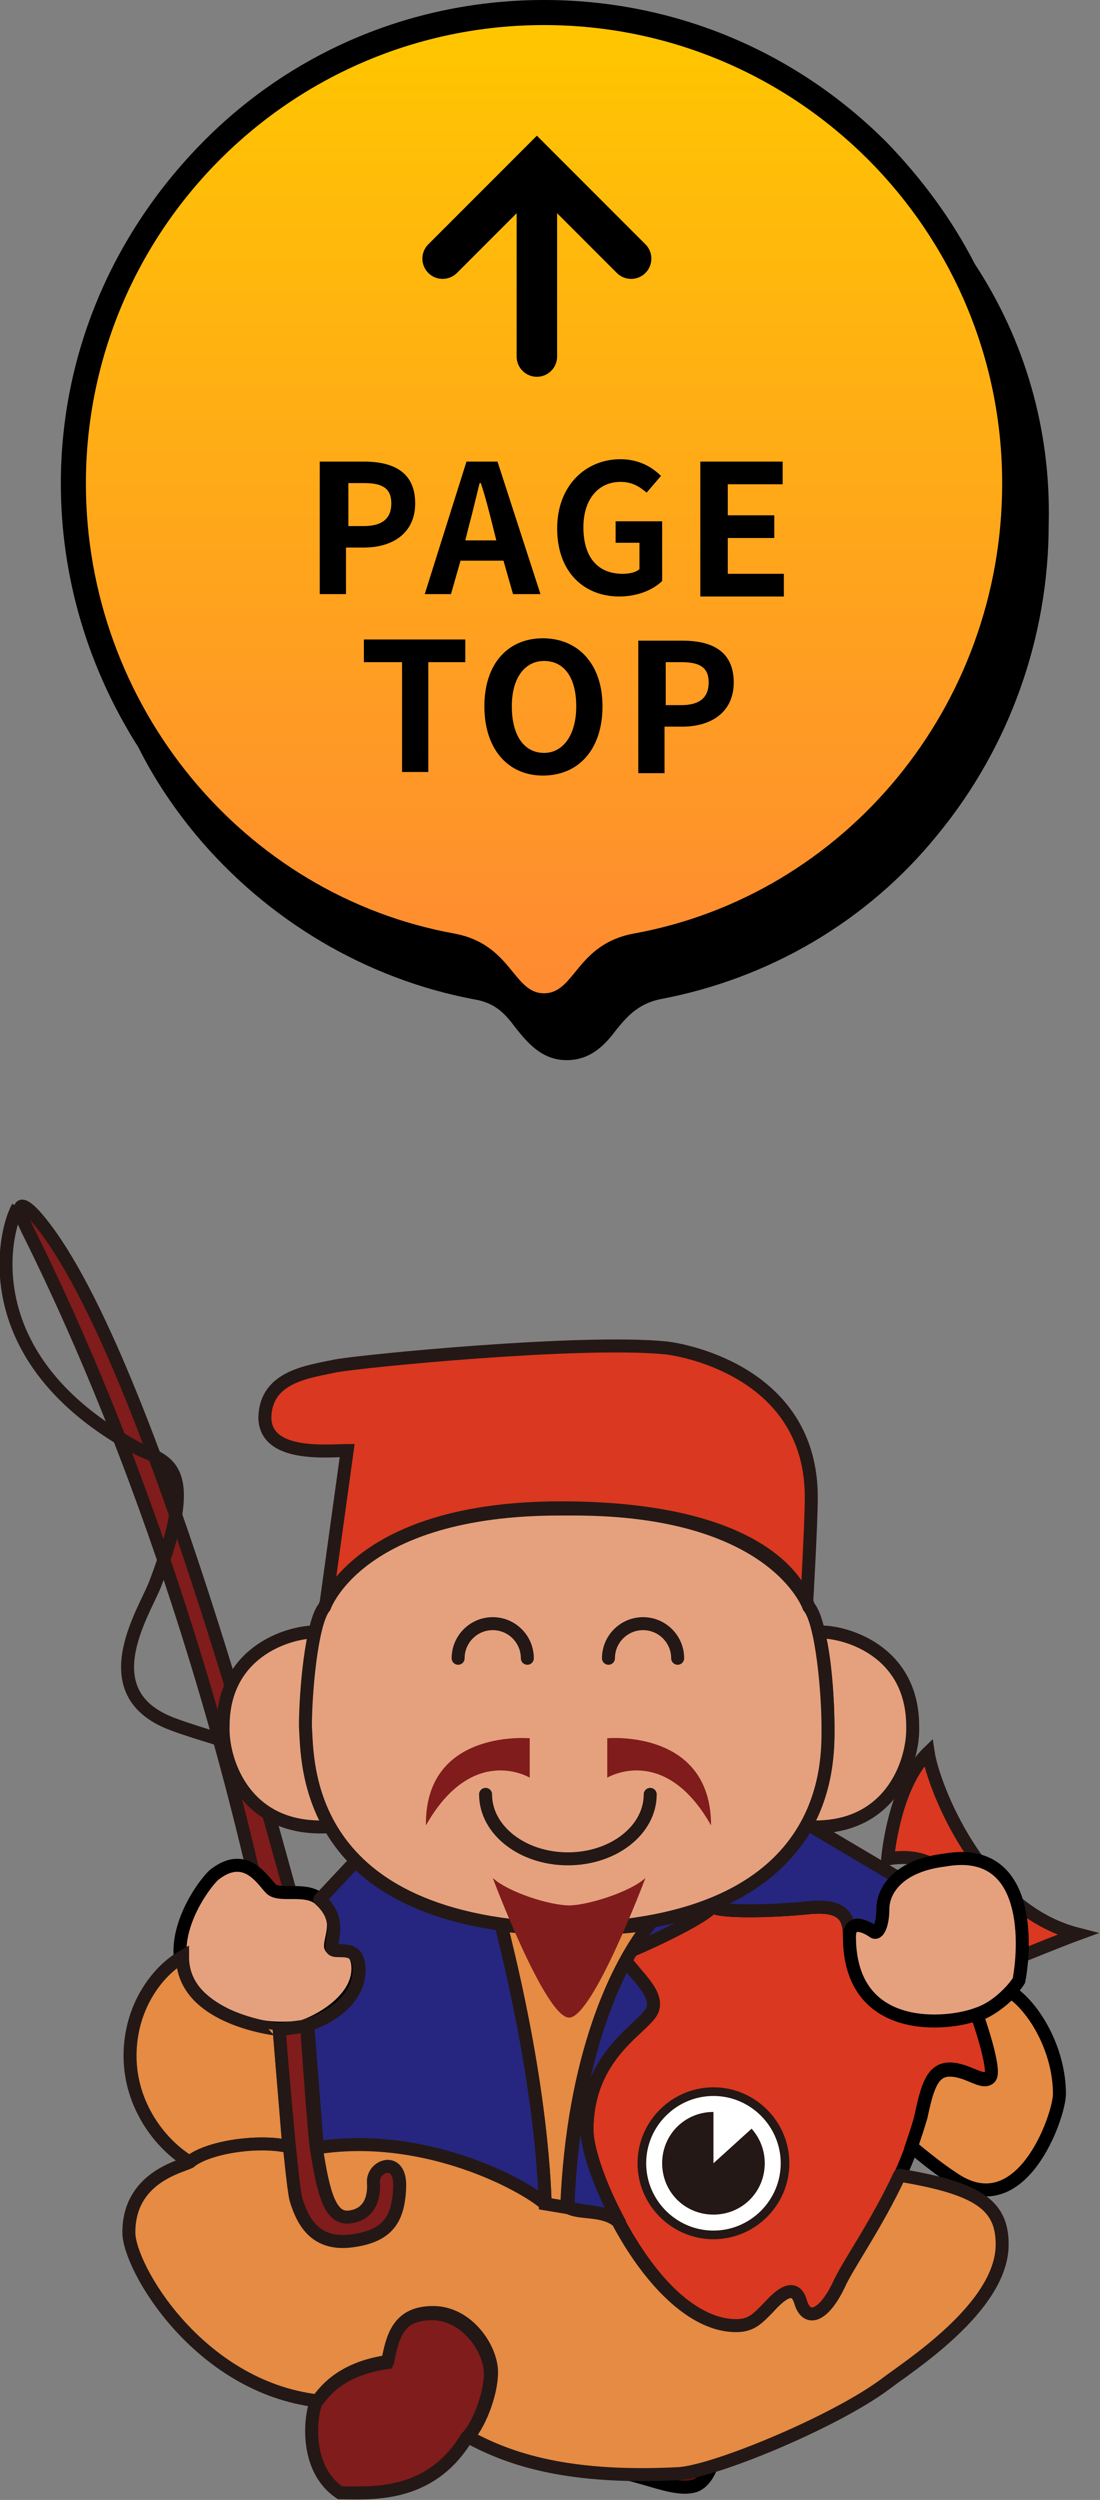
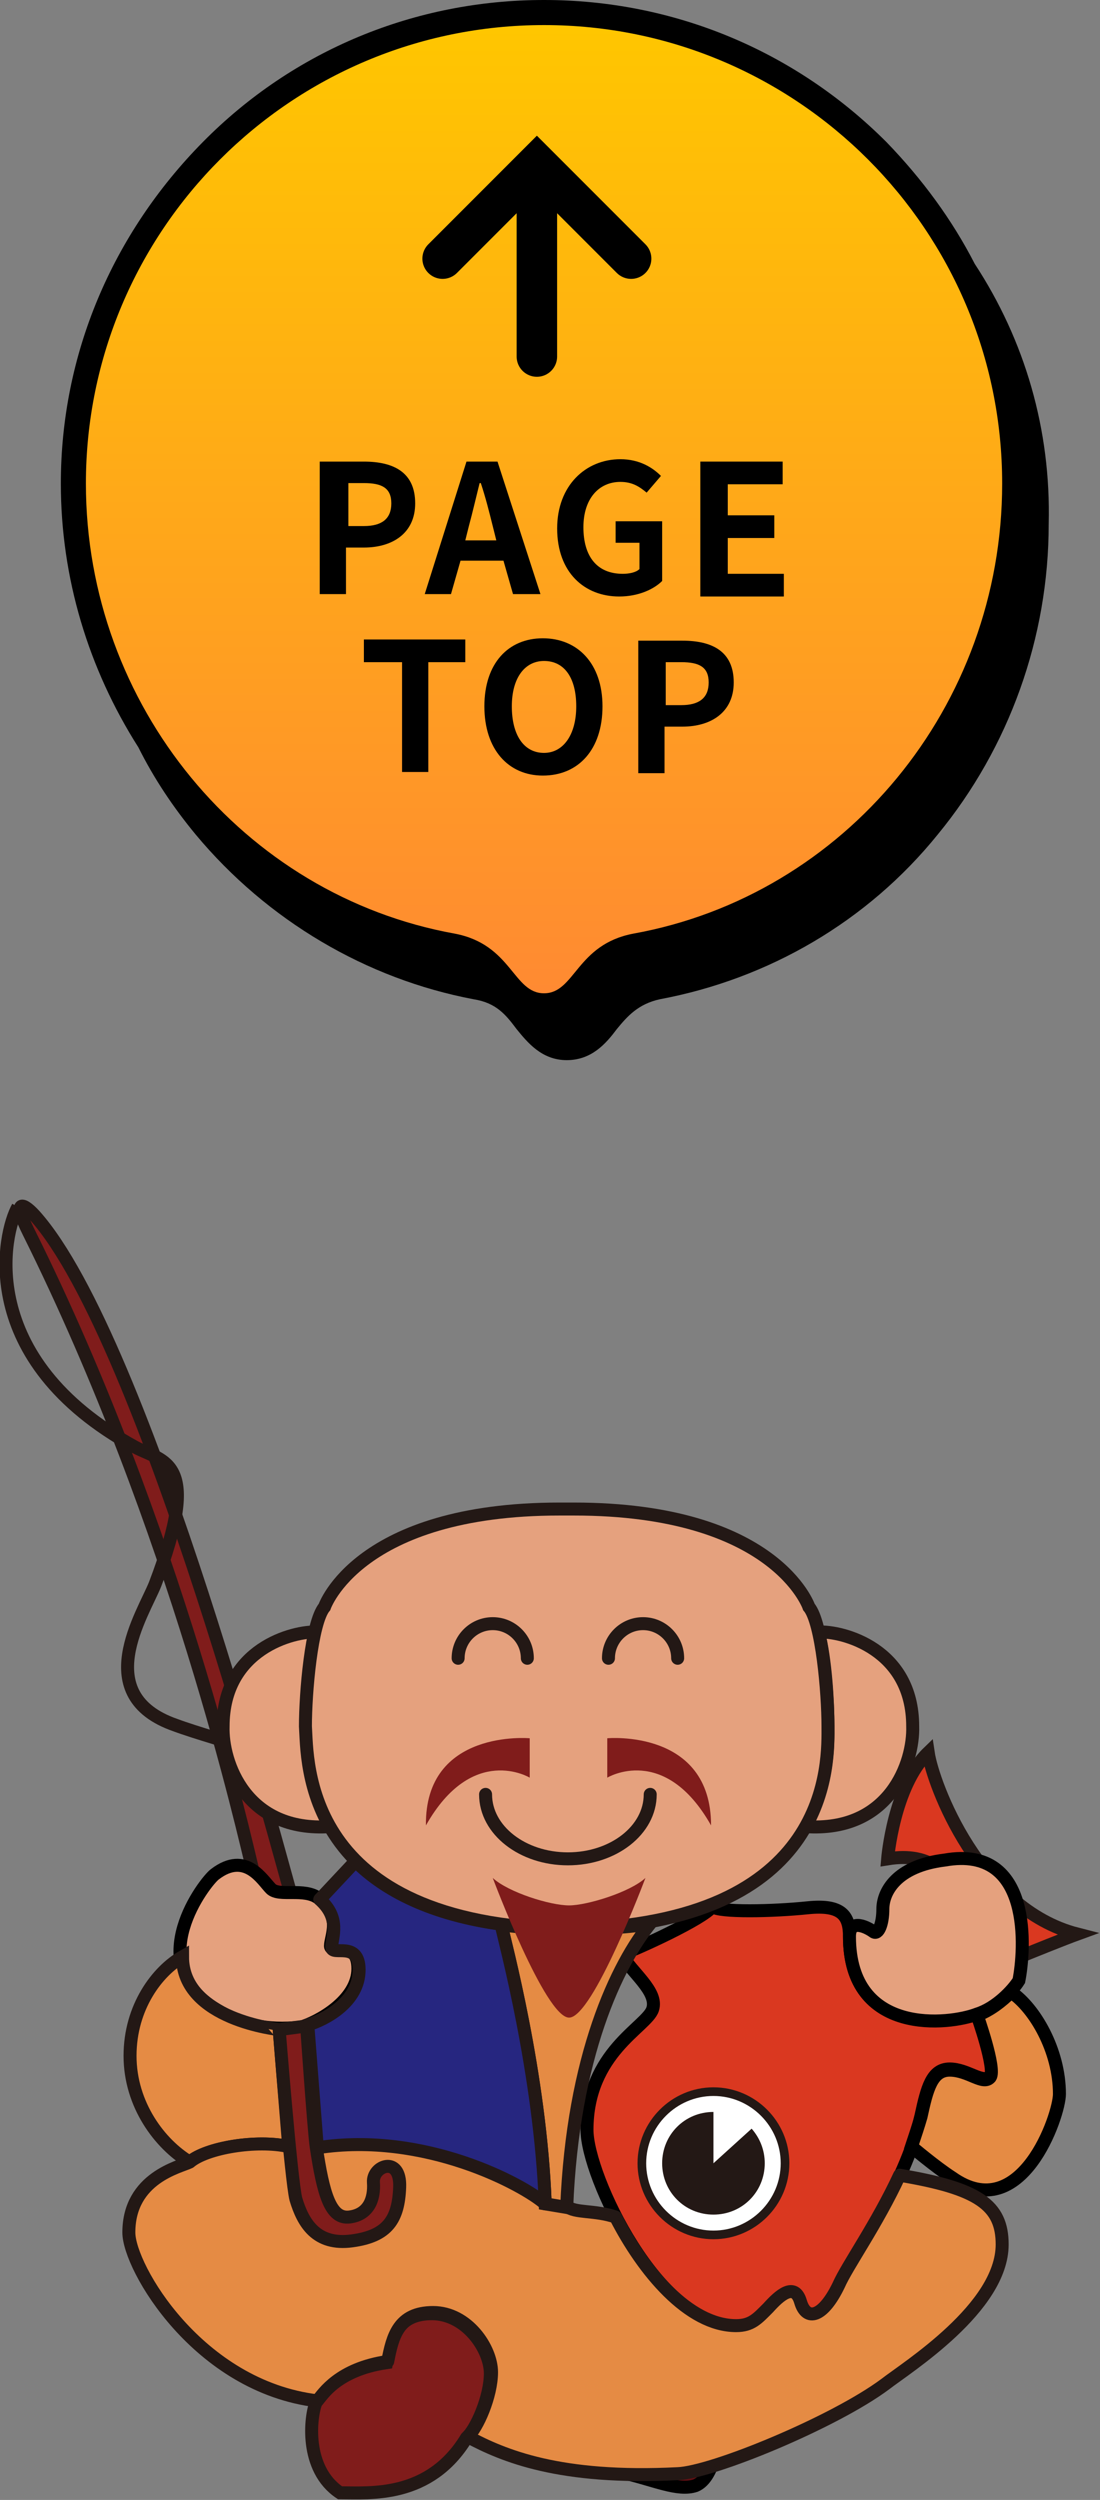
<svg xmlns="http://www.w3.org/2000/svg" version="1.1" id="レイヤー_1" x="0px" y="0px" viewBox="0 0 92.2 209.4" style="enable-background:new 0 0 92.2 209.4;" xml:space="preserve">
  <rect x="0" y="0" width="92.2" height="209.4" fill="#808080" stroke="none" />
  <style type="text/css">
	.st0{fill:url(#SVGID_1_);}
	.st1{enable-background:new    ;}
	.st2{fill:none;stroke:#000000;stroke-width:3.392;stroke-linecap:round;stroke-miterlimit:10;}
	.st3{fill:#801C1B;stroke:#231815;stroke-width:1.088;}
	.st4{fill:#E5A17E;stroke:#000000;stroke-width:1.088;}
	.st5{fill:#E58B44;stroke:#231815;stroke-width:1.088;}
	.st6{fill:#DA3820;stroke:#000000;stroke-width:1.088;}
	.st7{fill:#DA3820;stroke:#231815;stroke-width:1.088;}
	.st8{fill:#E58B44;stroke:#000000;stroke-width:1.088;}
	.st9{fill:#610F13;stroke:#000000;stroke-width:1.088;}
	.st10{fill:#E58B44;stroke:#231815;stroke-width:1.088;stroke-linejoin:round;}
	.st11{fill:#FFFFFF;stroke:#231815;stroke-width:0.725;}
	.st12{fill:#231815;}
	.st13{fill:none;stroke:#231815;stroke-width:1.088;}
	.st14{fill:#E5A17E;stroke:#231815;stroke-width:1.088;}
	.st15{fill:#262680;stroke:#231815;stroke-width:1.088;}
	.st16{fill:#262680;stroke:#231815;stroke-width:1.088;stroke-linejoin:round;}
	.st17{fill:none;stroke:#231815;stroke-width:1.088;stroke-linecap:round;}
	.st18{fill:#801C1B;}
</style>
  <g>
    <g>
      <path d="M81.7,22.1c-1.9-3.7-4.4-7.1-7.4-10.2C66.6,4.2,56.4,0,45.6,0C34.8,0,24.6,4.2,17,11.9S5.1,29.7,5.1,40.5    c0,7.9,2.3,15.5,6.5,22.1c1.3,2.6,2.9,5,4.8,7.3c6,7.2,14.3,12.1,23.3,13.8c1.9,0.3,2.7,1.3,3.6,2.5c0.9,1.1,2.1,2.6,4.2,2.6    s3.3-1.4,4.2-2.6c0.9-1.1,1.8-2.1,3.6-2.5c9.1-1.7,17.4-6.5,23.3-13.8c6-7.3,9.3-16.5,9.3-26C88.1,36,85.9,28.5,81.7,22.1z" />
      <linearGradient id="SVGID_1_" gradientUnits="userSpaceOnUse" x1="45.62" y1="83.198" x2="45.62" y2="2.124">
        <stop offset="4.993059e-09" style="stop-color:#FF8A32" />
        <stop offset="0.999" style="stop-color:#FFC600" />
      </linearGradient>
      <path class="st0" d="M45.6,2.1C24.4,2.1,7.2,19.3,7.2,40.5c0,18.6,13.2,34.5,30.9,37.7c4.8,0.9,4.9,5,7.5,5c2.6,0,2.7-4.1,7.5-5    C70.8,75,84,59.2,84,40.5C84,19.3,66.8,2.1,45.6,2.1z" />
    </g>
    <g id="グループ_1570" transform="translate(-1503 -9148.836)">
      <g class="st1">
        <path d="M1529.9,9187.5h3.6c2.5,0,4.3,0.9,4.3,3.5c0,2.5-1.9,3.7-4.3,3.7h-1.5v3.9h-2.2V9187.5z M1533.5,9192.9     c1.5,0,2.3-0.6,2.3-1.9c0-1.3-0.8-1.7-2.3-1.7h-1.3v3.6H1533.5z" />
        <path d="M1542.1,9187.5h2.6l3.6,11.1h-2.3l-0.8-2.8h-3.6l-0.8,2.8h-2.2L1542.1,9187.5z M1542,9194.1h2.6l-0.3-1.2     c-0.3-1.2-0.6-2.4-1-3.6h-0.1c-0.3,1.2-0.6,2.5-0.9,3.6L1542,9194.1z" />
        <path d="M1549.7,9193.1c0-3.6,2.4-5.8,5.3-5.8c1.6,0,2.7,0.7,3.4,1.4l-1.2,1.4c-0.6-0.5-1.2-0.9-2.2-0.9c-1.8,0-3.1,1.4-3.1,3.8     c0,2.4,1.1,3.9,3.3,3.9c0.5,0,1.1-0.1,1.4-0.4v-2.2h-2v-1.8h3.9v5c-0.7,0.7-2,1.3-3.6,1.3     C1552,9198.8,1549.7,9196.8,1549.7,9193.1z" />
        <path d="M1561.8,9187.5h6.8v1.9h-4.6v2.6h3.9v1.9h-3.9v3h4.7v1.9h-7V9187.5z" />
        <path d="M1536.6,9204.3h-3.1v-1.9h8.5v1.9h-3.1v9.2h-2.2V9204.3z" />
        <path d="M1543.6,9208c0-3.6,2-5.7,4.9-5.7c2.9,0,5,2.1,5,5.7s-2,5.8-5,5.8C1545.6,9213.8,1543.6,9211.6,1543.6,9208z      M1551.3,9208c0-2.4-1-3.8-2.7-3.8c-1.6,0-2.7,1.4-2.7,3.8c0,2.4,1,3.9,2.7,3.9C1550.2,9211.9,1551.3,9210.4,1551.3,9208z" />
        <path d="M1556.6,9202.5h3.6c2.5,0,4.3,0.9,4.3,3.5c0,2.5-1.9,3.7-4.3,3.7h-1.5v3.9h-2.2V9202.5z M1560.1,9207.9     c1.5,0,2.3-0.6,2.3-1.9c0-1.3-0.8-1.7-2.3-1.7h-1.3v3.6H1560.1z" />
      </g>
      <path id="パス_2732" class="st2" d="M1548,9178.7v-16.1 M1555.9,9170.5l-7.9-7.9l-7.9,7.9" />
    </g>
    <g>
      <path class="st3" d="M24.4,158.7c-0.3-0.4-1.1,0.1-1.6-0.4c-0.3-0.3-0.9-1.1-1.6-1.6c-0.7-2.8-6.4-28.6-18.8-53.5    c-1.3-2.6-0.6-2.6,0.5-1.4C12.3,112.3,23.8,156.9,24.4,158.7L24.4,158.7z" />
      <path class="st4" d="M25.2,169.8c1.4-0.4,4.8-2.2,4.8-4.9c0-2.5-2.3-1.2-2.3-1.9c0-0.8,1-2.5-1-4c-1.2-0.9-3.3-0.1-4-0.8    c-0.7-0.7-2.1-3.2-4.7-1.2c-0.8,0.6-6.2,7.5,0.1,11.3C20.2,169.6,22.3,170.1,25.2,169.8L25.2,169.8z" />
      <path class="st5" d="M15.3,163.9c-2.1,1.2-4.4,4.2-4.4,8.3c0,4.1,2.5,7.4,5,8.9c1.4-1.2,5.6-1.9,8.3-1.3l-0.8-9.8    C23.4,170,15.3,169.2,15.3,163.9L15.3,163.9z" />
      <path class="st6" d="M71.2,162.2c0-1.7-0.6-2.7-3.5-2.4c-2.9,0.3-7.4,0.4-8-0.1c-0.7,1-6.4,3.6-7.6,4c0.8,1.5,3.1,3.1,2.6,4.6    c-0.5,1.5-5.5,3.6-5.5,10.1c0,3.9,6,16.5,12.5,16.5c1.3,0,1.8-0.6,2.7-1.5c0.9-1,2.2-2.2,2.7-0.5c0.5,1.7,1.9,1.3,3.2-1.4    c1-2.2,5.5-8.2,6.9-14.3c0.5-2.3,0.9-3.9,2.4-3.9c1.5,0,2.8,1.3,3.4,0.6c0.6-0.7-1.1-5.2-1.1-5.2    C79.6,169.5,71.2,170.6,71.2,162.2L71.2,162.2z" />
      <path class="st7" d="M74.4,155.7c0,0,0.5-6.1,3.4-8.9c0.4,2.7,4.3,13.1,12.5,15.2c-2.2,0.8-9.7,3.9-9.7,3.9    C81,163.4,81.8,154.5,74.4,155.7L74.4,155.7z" />
      <path class="st8" d="M76.4,179.8c0,0,2,1.7,3.4,2.6c5.8,4.1,9-5.2,9-7c0-3.7-2.1-7.2-4-8.5l-0.1,0c-0.7,0.7-1.7,1.5-2.8,1.9    c0,0,1.6,4.5,1.1,5.2c-0.6,0.7-1.8-0.6-3.4-0.6c-1.5,0-1.9,1.6-2.4,3.9C77,178,76.7,178.9,76.4,179.8L76.4,179.8z" />
      <path class="st3" d="M39.1,204.2c0.8-0.7,2-3.4,2-5.4c0-2-2-5-4.9-5c-2.9,0-3.4,2-3.8,4.1c-4.1,0.6-5.4,2.7-5.9,3.3    c-0.5,1.2-1,5.6,2,7.6C31,208.8,36,209.3,39.1,204.2L39.1,204.2z" />
      <path class="st9" d="M60.4,204.1c-3.1,1.4-6.3,2.6-8.3,3c2.7,0.6,4.7,1.6,6.2,1.1C59.7,207.6,60,205.2,60.4,204.1L60.4,204.1z" />
      <path class="st10" d="M15.9,181.1c1.4-1.2,5.6-1.9,8.3-1.3l2.3-0.1c9-1.4,17.3,3.1,19.1,4.7l1.9,0.4c0.7,0.6,2.3,0.3,4.1,0.9    c2.3,4.5,6.1,9.1,10.1,9.1c1.3,0,1.8-0.6,2.7-1.5c0.9-1,2.2-2.2,2.7-0.5c0.5,1.7,1.9,1.3,3.2-1.4c0.7-1.6,3.2-5.1,5.1-9.2l0,0    c6.6,1.1,8.6,2.5,8.6,5.8c0,5.3-8,10.3-9.8,11.7c-4.3,3.2-14.5,7.4-17.4,7.5c-9.9,0.5-14.6-1.5-17.6-3.1c0.8-0.7,2-3.4,2-5.4    c0-2-2-5-4.9-5c-2.9,0-3.4,2-3.8,4.1c-4.1,0.6-5.4,2.7-5.9,3.3c-10-1.2-15.8-11.2-15.8-14.1C10.8,182.4,15.1,181.5,15.9,181.1    L15.9,181.1z" />
      <path class="st11" d="M59.8,187.2c3.3,0,6-2.7,6-6c0-3.3-2.7-6-6-6c-3.3,0-6,2.7-6,6C53.8,184.5,56.5,187.2,59.8,187.2L59.8,187.2    z" />
      <path class="st12" d="M63,178.3c0.7,0.8,1.1,1.8,1.1,2.9c0,2.4-1.9,4.3-4.3,4.3c-2.4,0-4.3-1.9-4.3-4.3c0-2.4,1.9-4.3,4.3-4.3v4.3    L63,178.3L63,178.3z" />
      <path class="st3" d="M23.4,170c0,0,1,12.6,1.4,14.2c0.6,2,1.7,3.9,4.7,3.5c3-0.4,3.9-1.8,4-4.5c0.1-2.7-2.3-1.8-2.2-0.4    c0.1,1.4-0.4,2.7-2,2.9c-1.6,0.2-2.2-1.9-2.8-5.9c-0.2-1.4-0.8-10.1-0.8-10.1L23.4,170L23.4,170z" />
      <path class="st13" d="M1.5,101.1c-1.2,2.1-3.7,12.7,9.8,20.1c2.4,1.3,5.7,1,1.7,11.5c-1,2.5-5.5,9.3,1.7,11.8    c1.6,0.6,5.4,1.7,5.4,1.7" />
-       <path class="st7" d="M28.2,114.4c2.2-0.4,20.4-2.2,27.6-1.5c1.8,0.2,12.2,2.2,12.2,12.5c0,2.3-0.4,9.1-0.4,9.1s-1.5-8.2-20.6-8.2    c-16.9,0-19.7,8.2-19.7,8.2l1.8-13c-1.6,0-6.9,0.6-6.9-2.8C22.3,115.3,25.8,114.9,28.2,114.4L28.2,114.4z" />
      <path class="st14" d="M27.7,153c-2-3.6-1.9-7.2-1.9-8.4c0-2,0.2-5.6,0.8-7.9c-2-0.1-7.9,1.4-7.9,7.9    C18.6,147.6,20.6,153.5,27.7,153L27.7,153z" />
      <path class="st14" d="M67.5,153c2-3.6,1.9-7.2,1.9-8.4c0-2-0.2-5.6-0.8-7.9c2-0.1,7.9,1.4,7.9,7.9C76.6,147.6,74.6,153.5,67.5,153    L67.5,153z" />
-       <path class="st15" d="M54.6,160.9c7.5-1.4,11.2-4.8,13.1-8.1l7.6,4.5c-1,0.9-1.3,1.8-1.3,2.6c0,1.4-0.4,2.2-0.8,1.9    c-0.4-0.3-2-1.3-2,0.4c0-1.7-0.6-2.7-3.5-2.4c-2.9,0.3-7.4,0.4-8-0.1c-0.7,1-6.4,3.6-7.6,4c0.8,1.5,3.1,3.1,2.6,4.6    c-0.5,1.5-5.5,3.6-5.5,10.1c0,1.6,1.1,4.8,2.8,7.9c-1-1.3-3.7-0.9-4.4-1.5C48.1,172.3,51.7,164.5,54.6,160.9L54.6,160.9z" />
      <path class="st5" d="M47.5,184.9c0.5-12.6,4.2-20.4,7.1-23.9c-1.4,0.7-10.1,0.7-12.6,0.2c0.3,1.4,3.3,12.5,3.7,23.4L47.5,184.9    L47.5,184.9z" />
      <path class="st16" d="M42.2,161.2c-6.1-0.8-10-2.9-12.4-5.3l-3,3.2c1.8,1.6,1,3.2,1,4c0,0.8,2.3-0.6,2.3,1.9    c0,2.7-2.9,4.2-4.3,4.6l0.8,10.3c9-1.4,17.3,3.1,19.1,4.7c-0.4-10.9-3.4-22-3.7-23.4L42.2,161.2L42.2,161.2z" />
      <path class="st14" d="M47.6,161.6c22.4-0.4,21.8-14.2,21.8-17c0-2.8-0.5-8.7-1.6-10c0,0-2.8-8.2-19.7-8.2c-0.2,0-0.4,0-0.6,0    c-0.2,0-0.4,0-0.6,0c-16.9,0-19.7,8.2-19.7,8.2c-1.1,1.3-1.6,7.2-1.6,10C25.8,147.4,25.2,161.2,47.6,161.6L47.6,161.6L47.6,161.6z    " />
      <path class="st17" d="M44.2,138.9c0-1.6-1.3-2.9-2.9-2.9c-1.6,0-2.9,1.3-2.9,2.9" />
      <path class="st18" d="M44.4,145.6v3.3c0,0-4.8-2.9-8.7,4C35.6,144.8,44.4,145.6,44.4,145.6L44.4,145.6z" />
      <path class="st17" d="M51,138.9c0-1.6,1.3-2.9,2.9-2.9c1.6,0,2.9,1.3,2.9,2.9" />
      <path class="st18" d="M50.9,145.6v3.3c0,0,4.8-2.9,8.7,4C59.6,144.8,50.9,145.6,50.9,145.6L50.9,145.6z" />
      <path class="st17" d="M40.7,150.3c0,3,3.1,5.4,6.9,5.4c3.8,0,6.9-2.4,6.9-5.4" />
      <path class="st18" d="M47.7,169c-2,0-6.4-11.7-6.4-11.7c1.3,1.2,4.8,2.3,6.4,2.3c1.5,0,5.1-1.1,6.4-2.3    C54.1,157.3,49.7,169,47.7,169L47.7,169z" />
      <path class="st4" d="M81.9,168.7c-2.3,0.9-10.7,1.9-10.7-6.5c0-1.6,1.6-0.7,2-0.4c0.4,0.3,0.8-0.6,0.8-1.9c0-1.4,1.1-3.6,5.2-4.1    c7.4-1.3,6.7,7.6,6.2,10.1C84.9,166.7,83.5,168.2,81.9,168.7L81.9,168.7z" />
    </g>
  </g>
</svg>